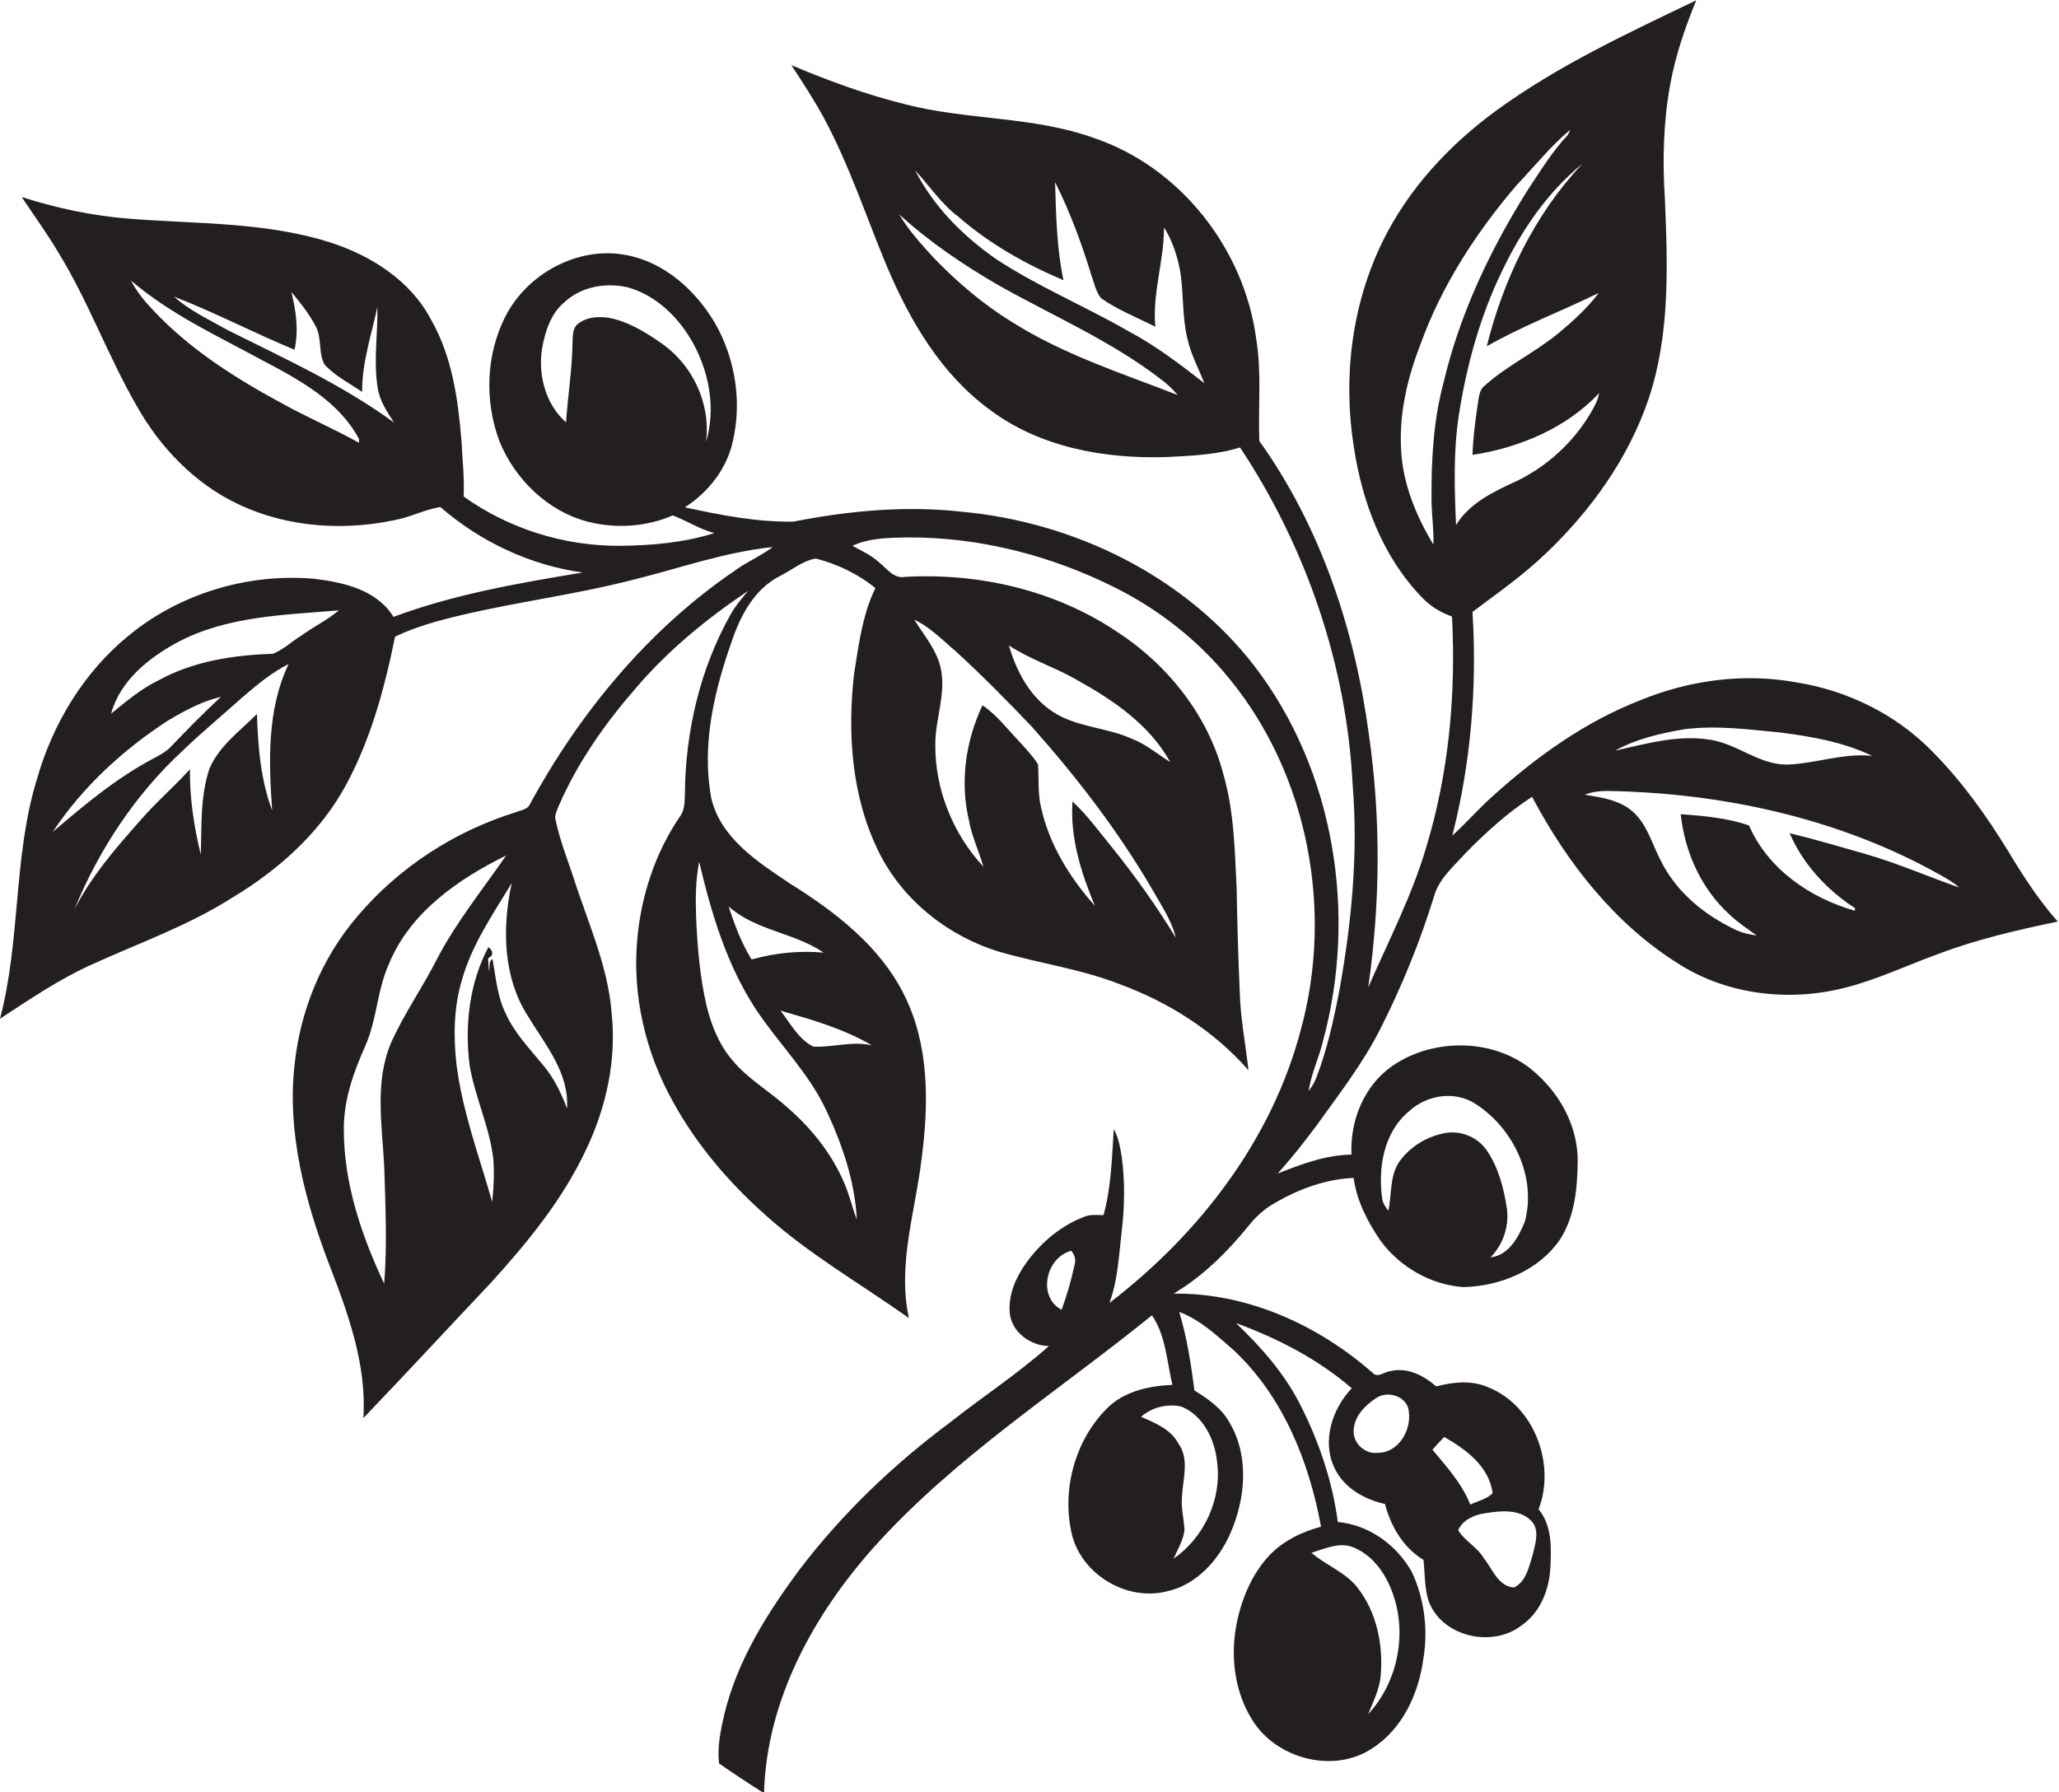
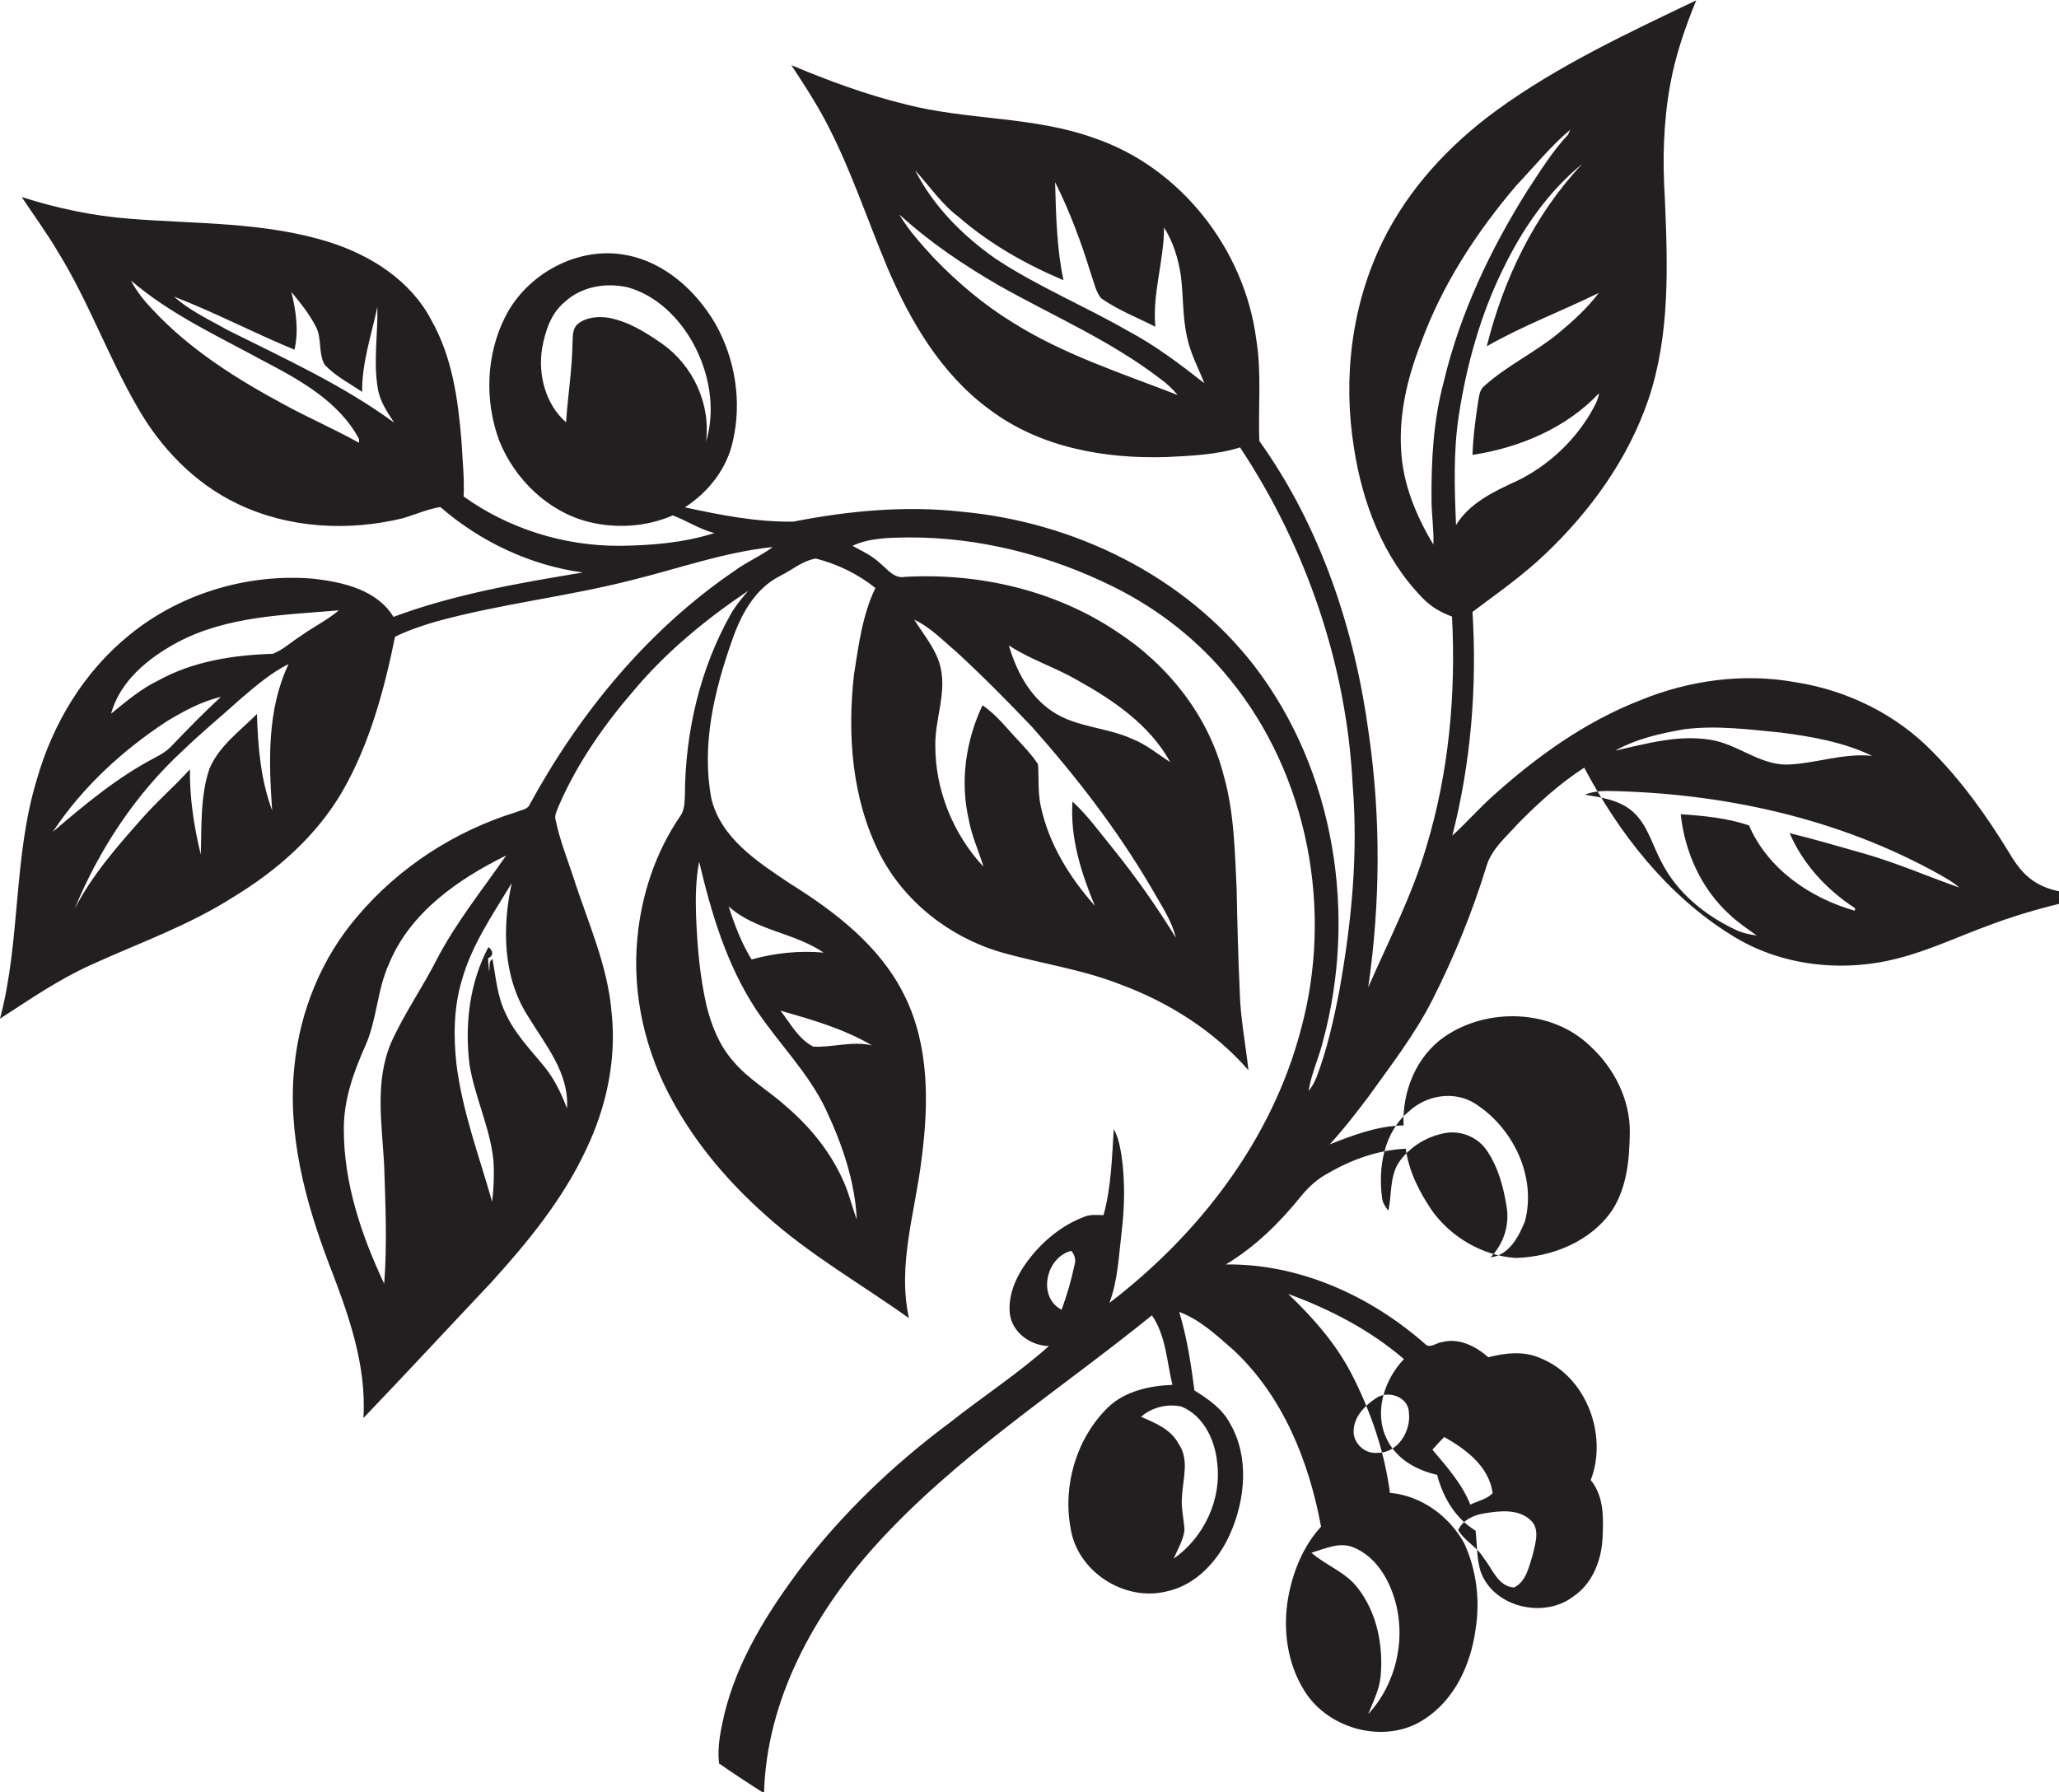
<svg xmlns="http://www.w3.org/2000/svg" version="1.1" id="Layer_1" x="0px" y="0px" viewBox="0 0 663.5 577.6" enable-background="new 0 0 663.5 577.6" xml:space="preserve">
-   <path fill="#231F20" d="M647,274.1c-7-11.4-14.8-22.3-24.3-31.9c-11.7-12-27.4-19.7-43.9-22.3c-16.9-3.1-34.5-0.7-50.3,5.8  c-17.7,6.9-33.3,18.1-47.3,30.7c-4.6,4.1-8.6,8.7-13.2,12.9c6-23.5,8-47.9,6.5-72.1c8-6,16.3-11.8,23.6-18.8  c14.5-13.8,26.6-30.6,33.1-49.7c7-20.8,6.2-43,5.3-64.6c-0.8-12.3-0.5-24.7,1.7-36.8c1.7-9.4,4.8-18.4,8.4-27.2  c-22.1,10.6-44.5,21-64.4,35.5c-15.2,11.1-28.4,25.3-36.7,42.3c-10,20.5-12.8,44-9.2,66.4c2.7,17.7,9.4,35.4,22,48.3  c2.6,2.8,6,4.8,9.6,6.1c1.3,25-1,50.3-8.3,74.3c-4.6,15.7-12.2,30.3-18.7,45.2c3.9-27,4.1-54.6,0.2-81.6  c-4.5-33.6-15.5-66.8-35.3-94.5c-0.4-11,0.8-22-1-32.9c-3.8-28.9-24.4-55.3-52.2-64.7c-19.6-7.1-40.9-5.7-60.9-10.9  c-12.6-3.1-24.8-7.6-36.7-12.6c3.7,5.6,7.4,11.3,10.6,17.2c8.2,15.3,13.6,31.9,20.3,47.9c7.4,17.4,17.4,34.5,33,45.9  c16.2,12.2,37,15.9,56.8,15.3c8-0.4,16.2-0.7,23.9-3.1c21.4,32.3,34.4,70.3,36.3,109c1.8,22.1-0.4,44.3-4.3,66  c-1.8,9.4-3.9,18.8-7.3,27.8c-0.6,1.6-1.5,3.2-2.6,4.6c0.8-5.5,3.3-10.6,4.6-16c11.1-40.8,3.9-87.1-22.1-121  c-22.5-29.1-58.2-46.4-94.4-49.7c-18-2-36.3-0.3-54.1,3.2c-11.8,0.2-23.5-2.1-35-4.6c7.6-4.9,13.6-12.5,15.5-21.5  c2.9-12.7,0.7-26.4-5.7-37.7c-6.2-10.6-16.3-19.8-28.7-22.1c-15.5-3-32,6-39,19.9c-6.2,12.3-6.7,27.1-1.9,40  c5,12.4,15.7,22.8,28.8,26.1c8.9,2.2,18.6,1.6,27.1-2.1c4.5,1.7,8.7,4.5,13.4,5.7c-9.8,3.1-20.2,4-30.5,4.1  c-17.9,0.1-35.8-5.5-50.3-15.9c0.3-6-0.4-12-0.7-18c-1.1-13.4-3-27.1-9.8-39C132.3,90.4,119.4,82.2,106,78  c-20.7-6.5-42.7-5.8-64.1-7.5c-11.9-0.9-23.6-3.4-34.9-7c3.9,5.9,8.1,11.6,11.7,17.7c9.8,15.9,16.1,33.6,25.4,49.7  c7.5,13.3,18.6,24.9,32.5,31.5c16.5,7.9,35.7,8.9,53.3,4.6c4-1.2,7.8-2.9,12-3.6c12.9,11.2,29,18.8,45.9,21.1  c-20.6,3.4-41.4,7-61,14.3c-5.4-8.8-16.3-11.2-25.8-12.3c-21.2-1.8-43.1,4.8-59.5,18.3C27,216.6,17,233.2,11.9,251.1  C4.2,276.2,6.7,303,0,328.3c9.4-6.1,18.7-12.5,29-17.2c15.5-7.1,31.6-12.7,46-21.9c14.1-8.5,26.9-19.7,35.3-34.1  c8.8-15.3,13.5-32.7,17-49.9c4.1-2,8.5-3.5,12.9-4.8c20.9-5.8,42.6-8.1,63.6-13.5c15-3.7,29.7-9,45.2-10.6  c-3.8,2.9-8.3,4.7-12.2,7.6c-28.1,19.1-50.3,46.2-66.4,75.9c-1,1.2-2.7,1.3-4,1.9c-19.8,6.1-37.9,17.8-51.3,33.7  c-11.5,13.4-18.4,30.4-20.2,47.9c-2.4,21.9,3.4,43.7,11.1,64c6.1,15.8,12.2,32.4,11.1,49.7c13.8-14.4,27.3-29,41-43.5  c11.9-13.1,23.3-27,30.8-43.1c6.5-13.6,9.8-28.9,8.2-43.9c-1.2-15.4-7.8-29.5-12.4-44c-2-6-4.3-11.8-5.6-18c-0.6-1.7,0.4-3.3,1-4.9  c6-13.8,14.7-26.2,24.5-37.5c10.4-12.3,23.1-22.7,36.5-31.7c-2,2.4-4.1,4.8-5.6,7.5c-10,17.7-14.7,38.2-14.8,58.4  c-0.1,2.4-0.1,5-1.7,7c-7.8,11.5-12.3,25.1-13.6,38.9c-1.8,18.4,2.6,37.1,11.6,53.1c7.6,13.8,18,25.9,29.7,36.3  c14.2,12.8,30.8,22.2,46.2,33.2c-3.8-17.3,2.1-34.4,4.1-51.5c2.3-17.6,2.5-36.4-5.6-52.6c-7.8-15.8-22.3-26.9-36.9-36  c-10.3-6.9-22.3-14.6-25.3-27.5c-3.2-17.2,1-34.7,6.7-50.8c2.8-8.2,7.3-16.6,15.3-20.7c3.9-1.9,7.4-5,11.7-5.7  c7,1.8,13.6,5,19.2,9.5c-4.2,8.6-5.4,18.4-6.9,27.8c-2.2,19.5-0.7,40,8.2,57.7c7.8,15.4,22.4,26.9,38.9,31.8  c12.8,3.7,26.1,5.5,38.6,10.4c15.7,5.8,30.3,15,41.4,27.7c-0.9-8.4-2.6-16.8-2.8-25.3c-0.5-11.1-0.8-22.1-1-33.2  c-0.6-12.3-0.8-24.7-4.2-36.6c-4.9-19.2-18-35.6-34.5-46.3c-19.9-13.3-44.3-18.9-68.1-17.6c-3.5,0.7-5.7-2.4-8-4.3  c-2.6-2.5-5.9-4-9-5.7c5.6-2.6,11.9-2.6,18-2.7c23-0.1,45.8,5.8,66.3,16c14.3,7.1,27.2,17.2,37.3,29.7c25.3,31,33.4,74.5,22.9,112.9  c-9.3,35.5-32.8,66-61.7,88.1c2.7-7.2,3-14.9,3.9-22.5c1-8.3,1.2-16.7,0-25c-0.5-2.9-1-5.9-2.5-8.5c-0.6,9.3-0.8,18.7-3.3,27.7  c-2.1,0-4.2-0.3-6.1,0.5c-7.5,2.8-13.9,8.2-18.6,14.6c-3.5,4.8-6.1,10.6-5.5,16.6c0.7,6.1,6.7,10.4,12.6,10.5  c-10.1,9-21.5,16.4-32.1,24.8c-18,13.4-34.4,29.1-48,46.9c-10.6,14.2-20.3,29.6-24.5,47c-1.2,5.2-2.3,10.5-1.7,15.8  c4.7,3.3,9.6,6.5,14.5,9.6c0.8-30,16-57.6,35.6-79.5c26.1-29,59.3-50.1,89.4-74.5c4.5,6.5,4.8,14.9,6.6,22.4  c-7.4,0.3-15.3,2-20.8,7.3c-10.1,9.9-14.6,25.1-12,38.9c2.1,13.9,17.2,23.7,30.8,20.4c9.7-2,16.9-10.1,20.7-18.8  c4.8-11,6.1-24.6-0.1-35.3c-2.5-4.8-7-7.9-11.5-10.7c-1.1-8.5-2.4-17-4.9-25.3c6.7,2.5,12,7.5,17.4,12.2c16,14.9,24.4,35.9,28.3,57  c-6.3,1.7-12.3,4.6-16.8,9.4c-5.8,6.3-9.1,14.6-10.6,22.9c-1.8,10.2-0.3,21.3,5.3,30.1c7.7,12.4,26.1,17.3,38.5,9.1  c9.9-6.3,15.1-17.8,16.6-29.1c1.5-9.3,0.3-19.1-3.7-27.7c-4.8-8.7-13.8-15.3-23.9-16.2c-1.7-12.9-5.9-25.4-11.7-37  c-5.1-10.4-12.8-19.2-21.1-27.1c13.4,4.9,26.4,11.6,37.3,21c-6.3,6.6-9.7,17-5.6,25.6c3,6.5,9.6,10.2,16.3,11.7  c1.9,7.2,5.8,14,12.4,18c0.5,4.4,0.3,8.9,1.6,13.1c4.1,11.6,20.4,15.4,29.9,8.1c6.1-4.1,9-11.5,9.4-18.6c0.3-6.4,0.6-13.6-3.8-18.9  c5.6-14.5-1.4-33.4-16.2-39.3c-5.4-2.4-11.3-1.7-16.8-0.3c-4-3.5-9.4-6.3-14.8-4.9c-1.8,0.1-4,2.3-5.6,0.6  c-17.6-15.5-40.5-25.9-64.2-25.6c9.4-5.6,17.3-13.4,24.1-21.8c2.4-3,5.3-5.7,8.7-7.5c7.7-4.5,16.3-7.6,25.2-8  c1,7.4,4.5,14.2,8.7,20.3c6.2,8.4,16.2,14.2,26.7,14.9c11.9-0.3,24.4-5.4,31.2-15.5c4.7-7.4,5.5-16.4,5.6-25  c0.1-10.6-5.1-20.8-12.9-27.9c-12.3-11.8-33-12.4-46.8-2.9c-9.1,6.3-13.7,17.6-13.2,28.6c-8.3,0.1-16.2,3.1-23.8,6.1  c4.5-4.9,8.5-10.1,12.5-15.4c7.3-10.2,15-20.1,20.7-31.4c6.9-13.7,12.7-27.9,17.2-42.5c1.6-5.8,6.4-9.7,10.2-14  c6.6-6.7,13.5-13,21.4-18.1c11.3,21.3,26.8,41.2,47.5,54c15.7,9.9,35.6,12.1,53.4,7.5c10.4-2.6,20.1-7.3,30.1-10.9  c12.4-4.7,25.4-7.7,38.4-10.4C656.9,290,651.8,282.1,647,274.1z M515.2,94.4c-3.7,4.9-8.2,9-12.9,12.9c-7.6,6.3-16.7,10.5-24,17.1  c-1.4,1.1-1.6,2.9-1.9,4.5c-0.9,5.9-1.7,11.8-1.9,17.7c15.1-2.3,30.2-8.6,40.8-19.9c-0.4,2.5-1.7,4.6-2.9,6.7  c-5.5,9.2-13.8,16.8-23.4,21.5c-7.4,3.4-15.4,7.1-19.8,14.3c-0.5-11.8-0.9-23.7,0.9-35.4c2.5-16.1,6.9-32.1,14.1-46.8  c6.2-12.9,14.5-25.1,25.7-34.2c-15.4,16.3-25.4,37.1-30.8,58.8C490.6,105,503.2,100.3,515.2,94.4z M465.2,123.2  c-3.3,12.3-4,25.1-3.9,37.8c0,4.8,0.8,9.7,0.6,14.5c-5.6-9.3-9.9-19.7-10.4-30.6c-0.7-11.7,2.1-23.3,6.3-34.1  c6.8-18.8,17.9-35.9,30.9-51.1c5.7-6,11-12.6,17.3-17.9c-0.2,0.4-0.5,1.2-0.7,1.6c-5.1,5.4-9,11.8-13.1,18  C480.2,80.5,470.4,101.2,465.2,123.2z M326.3,103.9c-9.3-5.7-17.8-12.9-25.4-20.8c-4-4.4-8.1-8.8-11.1-14  c9.7,8.9,20.7,16.3,32.1,22.9c17.4,9.8,36,17.8,51.9,30c2.1,1.5,4,3.3,5.7,5.3C361.5,120.3,342.8,114.3,326.3,103.9z M363.4,106.6  c-14.1-8.1-29.1-14.3-42.7-23.3c-10.5-7.4-19.9-16.8-25.8-28.4c4.6,5,8.5,10.9,14,15c10,8.7,21.7,15.3,33.8,20.4  c-2.2-10.4-2.4-21-2.7-31.6c4.7,9.4,8.4,19.3,11.5,29.4c1,2.7,1.5,5.7,3.3,8c5.4,3.8,11.6,6.2,17.5,9.2c-1-10.8,2.8-21.2,2.8-32  c2.9,4.6,4.6,10,5.4,15.4c0.9,6.7,0.5,13.6,2.1,20.3c1.1,5.1,3.6,9.7,5.5,14.5C380.3,117.4,372.3,111.3,363.4,106.6z M213.4,110.8  c-5.3-3.7-10.9-7.2-17.3-8.4c-3.4-0.5-7.2-0.2-9.9,2c-1.7,1.4-1.6,3.7-1.7,5.7c-0.1,8.7-1.5,17.3-2.1,26c-6.6-5.8-9.1-15.3-7.7-23.9  c1-5.5,2.8-11.2,7.3-14.9c5.4-5,13.3-6.3,20.3-4.7c9.3,2.6,16.6,9.9,21.1,18.1c5.2,9.5,7.3,21.2,4.1,31.7  C229.1,130.2,223.3,117.8,213.4,110.8z M91.6,130.4c-15.4-8.3-30.4-17.7-42.4-30.6c-2.7-2.8-5.2-5.9-7-9.4  c12.7,10.9,28,17.9,42.5,25.8c11.8,6.2,24.5,13.1,31,25.3c0,0.3,0,0.9,0,1.2C107.8,138.3,99.5,134.7,91.6,130.4z M73.6,106.5  c-6-3.4-12.4-6.3-17.5-10.9c13.2,5.1,25.7,11.7,38.8,17.1c1.4-6.2,0.5-12.5-1-18.6c2.9,3.5,5.8,7.1,7.9,11.2c2,3.8,0.7,8.5,2.8,12.2  c3.4,3.7,8,6,12.1,8.8c-0.1-9.4,3-18.3,4.9-27.4c0.2,8.7-1.3,17.4,0.1,26c0.6,4.2,3,7.8,5.3,11.3C110.5,124.1,91.8,115.6,73.6,106.5  z M54,232.3c5.4-3.2,11-6.3,17.2-7.7c-5.6,5.1-10.8,10.5-16,15.9c-1.5,1.6-3.4,2.7-5.3,3.7c-12.1,6.3-22.6,15.1-32.9,23.9  C26.6,253.6,39.6,241.7,54,232.3z M87.7,261.2c-3.7-9.9-4.6-20.6-4.9-31.1c-5.5,5.5-12.2,10.3-15.3,17.6c-3,8.9-2.5,18.5-2.8,27.7  c-2.2-9-3.6-18.2-3.5-27.5c-5.1,5.7-10.9,10.6-15.9,16.4c-7.9,8.9-15.8,18-21.3,28.7c7.9-19.2,19.6-37,34.9-51.1  c6.1-5.9,12.7-11.3,19-17c4.7-4,9.5-8.1,15.1-10.9C86,228.7,86.6,245.4,87.7,261.2z M97,204.9c-3.1,1.9-5.7,4.5-9.1,5.8  c-12.7,0.4-25.7,2.4-36.9,8.6c-5.6,2.7-10.4,6.8-15.2,10.7c2.9-10.6,12.1-18,21.4-23c16-8.5,34.4-8.8,52-10.3  C105.4,199.9,101,202,97,204.9z M126,336.1c-5.3,12.5-2.9,26.3-2.2,39.5c0.4,12.7,1,25.4,0,38.1c-7.3-15.5-13-32.3-13-49.6  c-0.1-9.5,3.1-18.5,6.9-27c3.8-8.5,3.8-18.1,7.7-26.6c6.8-16.5,22.3-27.2,37.7-34.8c-7.6,11-16.1,21.5-22.3,33.4  C136.2,318.2,130.2,326.7,126,336.1z M182.7,357.2c-1.8-4.8-4.1-9.6-7.4-13.6c-4.5-5.5-9.6-10.7-12.5-17.3c-2.6-5.4-3-11.4-4.1-17.2  c-1.4,0.6-0.7,2.7-1.1,3.9c-0.1-1.4-0.3-2.8-0.3-4.2c1.9-0.9,1.6-2.4,0.1-3.6c-6.1,11.5-7.7,25-6.1,37.9c1.7,10.5,6.6,20.2,7.7,30.8  c0.3,4.5,0.1,9-0.4,13.4c-4.2-14.7-9.6-29.1-11.5-44.3c-1-9-0.9-18.3,1.7-27c3.2-11.5,10-21.3,16.1-31.4c-3.1,14.3-2.9,30.3,5.3,43  C175.8,336.8,183.5,345.9,182.7,357.2z M281,336.9c-6.3-1.5-12.6,0.7-18.9,0.4c-4.8-2.4-7.4-7.5-10.6-11.6  C261.6,328.6,271.8,331.5,281,336.9z M265.4,307c-7.8-0.7-15.6,0.1-23.2,2.2c-3.3-5.3-5.5-11.2-7.4-17.1  C243.4,299.9,255.9,300.5,265.4,307z M243.6,325.3c7.3,11,16.9,20.3,22.6,32.4c5.2,11.1,9.3,23,9.9,35.3c-1.5-3.9-2.4-8-4.1-11.9  c-4.1-9.5-10.7-17.7-18.5-24.4c-5.6-5.1-12.4-8.9-17.3-14.8c-4.4-5-6.9-11.3-8.5-17.7c-2.2-9.5-3-19.3-3.4-29.1  c-0.2-5.8-0.1-11.7,1-17.4C229.2,294.3,234.2,311,243.6,325.3z M347,219.1c11.7,6.5,23.5,14.5,30.1,26.5c-4-2.5-7.7-5.7-12.1-7.4  c-8.4-3.9-18.2-3.7-26-9c-7.3-4.9-11.5-13-13.9-21.2C331.9,212.5,339.9,215,347,219.1z M308,209.9c8.5,7.8,16.7,16.1,24.6,24.4  c14.3,16.1,27.5,33.2,38.4,51.8c2.9,5.2,6.5,10.3,7.9,16.1c-6.1-10-12.9-19.6-20.3-28.8c-4.2-5.1-8.1-10.6-13-15.1  c-0.8,11.7,2.8,23,7.2,33.6c-8.1-9.1-14.8-19.9-17.4-32c-1-4.5-0.6-9.1-0.9-13.6c-1.8-2.8-4.1-5.2-6.3-7.6c-3.7-3.9-7-8.3-11.6-11.4  c-5.4,11.4-7.3,24.6-4.4,36.9c0.9,5.2,3.2,10,4.7,15.1c-9.8-10.5-15.6-24.9-15.5-39.2c-0.1-8.2,3.5-16.3,1.8-24.5  c-1.2-6-5.4-10.8-8.6-15.9C299.9,202.2,303.8,206.4,308,209.9z M346.2,407.9c-1,4.8-2.4,9.5-4.1,14.2c-7.9-4.1-5.1-16.9,3.1-19  C346.4,404.5,346.8,406.2,346.2,407.9z M436.2,498.7c6.8,2.8,11,9.5,13.1,16.3c4,12.8,0.7,27.6-8.4,37.4c1.6-4,3.6-7.9,4-12.2  c0.9-10-1.2-20.6-7.5-28.6c-3.9-5-10.1-7.1-14.8-11.2C427,499.1,431.7,496.8,436.2,498.7z M493.2,489.9c3.2,2.9,1.5,7.6,0.7,11.2  c-1.2,3.8-2.1,8.6-6,10.5c-5.2-0.3-7-6.1-9.8-9.5c-2.1-3.6-6.2-5.5-8.2-9c1.5-3.3,5.1-4.9,8.5-5.4  C483.3,486.9,489.3,486.2,493.2,489.9z M465.4,463.1c7,4,14.4,9.4,15.6,18.1c-1.9,2-4.8,2.5-7.2,3.7c-2.7-6.8-7.6-12.2-12.2-17.7  C462.8,465.8,464.1,464.4,465.4,463.1z M443.4,450.6c3.8-2.7,10.4-0.5,10.6,4.5c0.8,6-3.5,13.2-10.1,13.1c-4,0.5-7.9-3.1-7.7-7.1  C436.3,456.5,439.9,452.9,443.4,450.6z M380.7,453.3c7.1,2.9,10.8,10.7,11.5,17.9c1.6,11.9-4.2,24.3-14,31.1c1.3-3,3.1-5.9,3.5-9.2  c-0.2-3.7-1.2-7.3-0.8-11c0.3-5.6,2.4-11.8-1.1-16.8c-2.5-4.7-7.5-6.7-12.1-8.7C371.2,453.5,376.2,452.3,380.7,453.3z M454.1,358.1  c5.6-5.2,14.6-6.7,21.3-2.4c12.2,7.8,19.8,23.5,16,37.9c-2,5-5.2,11-11.1,11.6c4.2-4.2,6.2-10.4,5.2-16.3c-1-6.3-2.7-12.7-6.3-18  c-2.8-4.3-8.2-6.6-13.2-5.8c-6.1,1-11.8,4.5-15.3,9.6c-2.9,4.6-2.2,10.3-3.3,15.5c-0.9-1.2-1.8-2.4-2-3.9  C444,376.4,445.9,364.8,454.1,358.1z M542.9,235c10.4-1.3,20.8,0.1,31.1,1.1c10,1.3,20.2,3.1,29.3,7.5c-9.3-1-18.2,2.5-27.4,2.8  c-9,0.1-16.1-6.7-24.8-8c-10.4-1.7-20.6,1.3-30.6,3.5C527.3,238.1,535.2,236.3,542.9,235z M601.1,275.2c-8.1-2.3-16.2-4.7-24.4-6.7  c4.3,10,12,18.3,21.1,24.2c0,0.2-0.1,0.6-0.1,0.8c-14.4-4.1-28-13.4-34.1-27.5c-7.1-2.4-14.6-3.1-22-3.6c1.3,12.2,6.6,24,15.7,32.3  c2.7,2.6,5.8,4.6,8.8,6.8c-2.4-0.4-4.7-0.8-6.9-1.9c-9.9-4.7-18.9-12-23.9-22c-2.9-5.4-4.4-11.8-9.1-16c-4.3-3.8-10.1-4.6-15.5-5.5  c2.3-0.9,4.7-1.2,7.1-1.2c37.3,0.6,75,8.8,107.7,27.2c2,1.2,4.1,2.3,5.8,3.9C621.3,282.5,611.5,278.2,601.1,275.2z" />
+   <path fill="#231F20" d="M647,274.1c-7-11.4-14.8-22.3-24.3-31.9c-11.7-12-27.4-19.7-43.9-22.3c-16.9-3.1-34.5-0.7-50.3,5.8  c-17.7,6.9-33.3,18.1-47.3,30.7c-4.6,4.1-8.6,8.7-13.2,12.9c6-23.5,8-47.9,6.5-72.1c8-6,16.3-11.8,23.6-18.8  c14.5-13.8,26.6-30.6,33.1-49.7c7-20.8,6.2-43,5.3-64.6c-0.8-12.3-0.5-24.7,1.7-36.8c1.7-9.4,4.8-18.4,8.4-27.2  c-22.1,10.6-44.5,21-64.4,35.5c-15.2,11.1-28.4,25.3-36.7,42.3c-10,20.5-12.8,44-9.2,66.4c2.7,17.7,9.4,35.4,22,48.3  c2.6,2.8,6,4.8,9.6,6.1c1.3,25-1,50.3-8.3,74.3c-4.6,15.7-12.2,30.3-18.7,45.2c3.9-27,4.1-54.6,0.2-81.6  c-4.5-33.6-15.5-66.8-35.3-94.5c-0.4-11,0.8-22-1-32.9c-3.8-28.9-24.4-55.3-52.2-64.7c-19.6-7.1-40.9-5.7-60.9-10.9  c-12.6-3.1-24.8-7.6-36.7-12.6c3.7,5.6,7.4,11.3,10.6,17.2c8.2,15.3,13.6,31.9,20.3,47.9c7.4,17.4,17.4,34.5,33,45.9  c16.2,12.2,37,15.9,56.8,15.3c8-0.4,16.2-0.7,23.9-3.1c21.4,32.3,34.4,70.3,36.3,109c1.8,22.1-0.4,44.3-4.3,66  c-1.8,9.4-3.9,18.8-7.3,27.8c-0.6,1.6-1.5,3.2-2.6,4.6c0.8-5.5,3.3-10.6,4.6-16c11.1-40.8,3.9-87.1-22.1-121  c-22.5-29.1-58.2-46.4-94.4-49.7c-18-2-36.3-0.3-54.1,3.2c-11.8,0.2-23.5-2.1-35-4.6c7.6-4.9,13.6-12.5,15.5-21.5  c2.9-12.7,0.7-26.4-5.7-37.7c-6.2-10.6-16.3-19.8-28.7-22.1c-15.5-3-32,6-39,19.9c-6.2,12.3-6.7,27.1-1.9,40  c5,12.4,15.7,22.8,28.8,26.1c8.9,2.2,18.6,1.6,27.1-2.1c4.5,1.7,8.7,4.5,13.4,5.7c-9.8,3.1-20.2,4-30.5,4.1  c-17.9,0.1-35.8-5.5-50.3-15.9c0.3-6-0.4-12-0.7-18c-1.1-13.4-3-27.1-9.8-39C132.3,90.4,119.4,82.2,106,78  c-20.7-6.5-42.7-5.8-64.1-7.5c-11.9-0.9-23.6-3.4-34.9-7c3.9,5.9,8.1,11.6,11.7,17.7c9.8,15.9,16.1,33.6,25.4,49.7  c7.5,13.3,18.6,24.9,32.5,31.5c16.5,7.9,35.7,8.9,53.3,4.6c4-1.2,7.8-2.9,12-3.6c12.9,11.2,29,18.8,45.9,21.1  c-20.6,3.4-41.4,7-61,14.3c-5.4-8.8-16.3-11.2-25.8-12.3c-21.2-1.8-43.1,4.8-59.5,18.3C27,216.6,17,233.2,11.9,251.1  C4.2,276.2,6.7,303,0,328.3c9.4-6.1,18.7-12.5,29-17.2c15.5-7.1,31.6-12.7,46-21.9c14.1-8.5,26.9-19.7,35.3-34.1  c8.8-15.3,13.5-32.7,17-49.9c4.1-2,8.5-3.5,12.9-4.8c20.9-5.8,42.6-8.1,63.6-13.5c15-3.7,29.7-9,45.2-10.6  c-3.8,2.9-8.3,4.7-12.2,7.6c-28.1,19.1-50.3,46.2-66.4,75.9c-1,1.2-2.7,1.3-4,1.9c-19.8,6.1-37.9,17.8-51.3,33.7  c-11.5,13.4-18.4,30.4-20.2,47.9c-2.4,21.9,3.4,43.7,11.1,64c6.1,15.8,12.2,32.4,11.1,49.7c13.8-14.4,27.3-29,41-43.5  c11.9-13.1,23.3-27,30.8-43.1c6.5-13.6,9.8-28.9,8.2-43.9c-1.2-15.4-7.8-29.5-12.4-44c-2-6-4.3-11.8-5.6-18c-0.6-1.7,0.4-3.3,1-4.9  c6-13.8,14.7-26.2,24.5-37.5c10.4-12.3,23.1-22.7,36.5-31.7c-2,2.4-4.1,4.8-5.6,7.5c-10,17.7-14.7,38.2-14.8,58.4  c-0.1,2.4-0.1,5-1.7,7c-7.8,11.5-12.3,25.1-13.6,38.9c-1.8,18.4,2.6,37.1,11.6,53.1c7.6,13.8,18,25.9,29.7,36.3  c14.2,12.8,30.8,22.2,46.2,33.2c-3.8-17.3,2.1-34.4,4.1-51.5c2.3-17.6,2.5-36.4-5.6-52.6c-7.8-15.8-22.3-26.9-36.9-36  c-10.3-6.9-22.3-14.6-25.3-27.5c-3.2-17.2,1-34.7,6.7-50.8c2.8-8.2,7.3-16.6,15.3-20.7c3.9-1.9,7.4-5,11.7-5.7  c7,1.8,13.6,5,19.2,9.5c-4.2,8.6-5.4,18.4-6.9,27.8c-2.2,19.5-0.7,40,8.2,57.7c7.8,15.4,22.4,26.9,38.9,31.8  c12.8,3.7,26.1,5.5,38.6,10.4c15.7,5.8,30.3,15,41.4,27.7c-0.9-8.4-2.6-16.8-2.8-25.3c-0.5-11.1-0.8-22.1-1-33.2  c-0.6-12.3-0.8-24.7-4.2-36.6c-4.9-19.2-18-35.6-34.5-46.3c-19.9-13.3-44.3-18.9-68.1-17.6c-3.5,0.7-5.7-2.4-8-4.3  c-2.6-2.5-5.9-4-9-5.7c5.6-2.6,11.9-2.6,18-2.7c23-0.1,45.8,5.8,66.3,16c14.3,7.1,27.2,17.2,37.3,29.7c25.3,31,33.4,74.5,22.9,112.9  c-9.3,35.5-32.8,66-61.7,88.1c2.7-7.2,3-14.9,3.9-22.5c1-8.3,1.2-16.7,0-25c-0.5-2.9-1-5.9-2.5-8.5c-0.6,9.3-0.8,18.7-3.3,27.7  c-2.1,0-4.2-0.3-6.1,0.5c-7.5,2.8-13.9,8.2-18.6,14.6c-3.5,4.8-6.1,10.6-5.5,16.6c0.7,6.1,6.7,10.4,12.6,10.5  c-10.1,9-21.5,16.4-32.1,24.8c-18,13.4-34.4,29.1-48,46.9c-10.6,14.2-20.3,29.6-24.5,47c-1.2,5.2-2.3,10.5-1.7,15.8  c4.7,3.3,9.6,6.5,14.5,9.6c0.8-30,16-57.6,35.6-79.5c26.1-29,59.3-50.1,89.4-74.5c4.5,6.5,4.8,14.9,6.6,22.4  c-7.4,0.3-15.3,2-20.8,7.3c-10.1,9.9-14.6,25.1-12,38.9c2.1,13.9,17.2,23.7,30.8,20.4c9.7-2,16.9-10.1,20.7-18.8  c4.8-11,6.1-24.6-0.1-35.3c-2.5-4.8-7-7.9-11.5-10.7c-1.1-8.5-2.4-17-4.9-25.3c6.7,2.5,12,7.5,17.4,12.2c16,14.9,24.4,35.9,28.3,57  c-5.8,6.3-9.1,14.6-10.6,22.9c-1.8,10.2-0.3,21.3,5.3,30.1c7.7,12.4,26.1,17.3,38.5,9.1  c9.9-6.3,15.1-17.8,16.6-29.1c1.5-9.3,0.3-19.1-3.7-27.7c-4.8-8.7-13.8-15.3-23.9-16.2c-1.7-12.9-5.9-25.4-11.7-37  c-5.1-10.4-12.8-19.2-21.1-27.1c13.4,4.9,26.4,11.6,37.3,21c-6.3,6.6-9.7,17-5.6,25.6c3,6.5,9.6,10.2,16.3,11.7  c1.9,7.2,5.8,14,12.4,18c0.5,4.4,0.3,8.9,1.6,13.1c4.1,11.6,20.4,15.4,29.9,8.1c6.1-4.1,9-11.5,9.4-18.6c0.3-6.4,0.6-13.6-3.8-18.9  c5.6-14.5-1.4-33.4-16.2-39.3c-5.4-2.4-11.3-1.7-16.8-0.3c-4-3.5-9.4-6.3-14.8-4.9c-1.8,0.1-4,2.3-5.6,0.6  c-17.6-15.5-40.5-25.9-64.2-25.6c9.4-5.6,17.3-13.4,24.1-21.8c2.4-3,5.3-5.7,8.7-7.5c7.7-4.5,16.3-7.6,25.2-8  c1,7.4,4.5,14.2,8.7,20.3c6.2,8.4,16.2,14.2,26.7,14.9c11.9-0.3,24.4-5.4,31.2-15.5c4.7-7.4,5.5-16.4,5.6-25  c0.1-10.6-5.1-20.8-12.9-27.9c-12.3-11.8-33-12.4-46.8-2.9c-9.1,6.3-13.7,17.6-13.2,28.6c-8.3,0.1-16.2,3.1-23.8,6.1  c4.5-4.9,8.5-10.1,12.5-15.4c7.3-10.2,15-20.1,20.7-31.4c6.9-13.7,12.7-27.9,17.2-42.5c1.6-5.8,6.4-9.7,10.2-14  c6.6-6.7,13.5-13,21.4-18.1c11.3,21.3,26.8,41.2,47.5,54c15.7,9.9,35.6,12.1,53.4,7.5c10.4-2.6,20.1-7.3,30.1-10.9  c12.4-4.7,25.4-7.7,38.4-10.4C656.9,290,651.8,282.1,647,274.1z M515.2,94.4c-3.7,4.9-8.2,9-12.9,12.9c-7.6,6.3-16.7,10.5-24,17.1  c-1.4,1.1-1.6,2.9-1.9,4.5c-0.9,5.9-1.7,11.8-1.9,17.7c15.1-2.3,30.2-8.6,40.8-19.9c-0.4,2.5-1.7,4.6-2.9,6.7  c-5.5,9.2-13.8,16.8-23.4,21.5c-7.4,3.4-15.4,7.1-19.8,14.3c-0.5-11.8-0.9-23.7,0.9-35.4c2.5-16.1,6.9-32.1,14.1-46.8  c6.2-12.9,14.5-25.1,25.7-34.2c-15.4,16.3-25.4,37.1-30.8,58.8C490.6,105,503.2,100.3,515.2,94.4z M465.2,123.2  c-3.3,12.3-4,25.1-3.9,37.8c0,4.8,0.8,9.7,0.6,14.5c-5.6-9.3-9.9-19.7-10.4-30.6c-0.7-11.7,2.1-23.3,6.3-34.1  c6.8-18.8,17.9-35.9,30.9-51.1c5.7-6,11-12.6,17.3-17.9c-0.2,0.4-0.5,1.2-0.7,1.6c-5.1,5.4-9,11.8-13.1,18  C480.2,80.5,470.4,101.2,465.2,123.2z M326.3,103.9c-9.3-5.7-17.8-12.9-25.4-20.8c-4-4.4-8.1-8.8-11.1-14  c9.7,8.9,20.7,16.3,32.1,22.9c17.4,9.8,36,17.8,51.9,30c2.1,1.5,4,3.3,5.7,5.3C361.5,120.3,342.8,114.3,326.3,103.9z M363.4,106.6  c-14.1-8.1-29.1-14.3-42.7-23.3c-10.5-7.4-19.9-16.8-25.8-28.4c4.6,5,8.5,10.9,14,15c10,8.7,21.7,15.3,33.8,20.4  c-2.2-10.4-2.4-21-2.7-31.6c4.7,9.4,8.4,19.3,11.5,29.4c1,2.7,1.5,5.7,3.3,8c5.4,3.8,11.6,6.2,17.5,9.2c-1-10.8,2.8-21.2,2.8-32  c2.9,4.6,4.6,10,5.4,15.4c0.9,6.7,0.5,13.6,2.1,20.3c1.1,5.1,3.6,9.7,5.5,14.5C380.3,117.4,372.3,111.3,363.4,106.6z M213.4,110.8  c-5.3-3.7-10.9-7.2-17.3-8.4c-3.4-0.5-7.2-0.2-9.9,2c-1.7,1.4-1.6,3.7-1.7,5.7c-0.1,8.7-1.5,17.3-2.1,26c-6.6-5.8-9.1-15.3-7.7-23.9  c1-5.5,2.8-11.2,7.3-14.9c5.4-5,13.3-6.3,20.3-4.7c9.3,2.6,16.6,9.9,21.1,18.1c5.2,9.5,7.3,21.2,4.1,31.7  C229.1,130.2,223.3,117.8,213.4,110.8z M91.6,130.4c-15.4-8.3-30.4-17.7-42.4-30.6c-2.7-2.8-5.2-5.9-7-9.4  c12.7,10.9,28,17.9,42.5,25.8c11.8,6.2,24.5,13.1,31,25.3c0,0.3,0,0.9,0,1.2C107.8,138.3,99.5,134.7,91.6,130.4z M73.6,106.5  c-6-3.4-12.4-6.3-17.5-10.9c13.2,5.1,25.7,11.7,38.8,17.1c1.4-6.2,0.5-12.5-1-18.6c2.9,3.5,5.8,7.1,7.9,11.2c2,3.8,0.7,8.5,2.8,12.2  c3.4,3.7,8,6,12.1,8.8c-0.1-9.4,3-18.3,4.9-27.4c0.2,8.7-1.3,17.4,0.1,26c0.6,4.2,3,7.8,5.3,11.3C110.5,124.1,91.8,115.6,73.6,106.5  z M54,232.3c5.4-3.2,11-6.3,17.2-7.7c-5.6,5.1-10.8,10.5-16,15.9c-1.5,1.6-3.4,2.7-5.3,3.7c-12.1,6.3-22.6,15.1-32.9,23.9  C26.6,253.6,39.6,241.7,54,232.3z M87.7,261.2c-3.7-9.9-4.6-20.6-4.9-31.1c-5.5,5.5-12.2,10.3-15.3,17.6c-3,8.9-2.5,18.5-2.8,27.7  c-2.2-9-3.6-18.2-3.5-27.5c-5.1,5.7-10.9,10.6-15.9,16.4c-7.9,8.9-15.8,18-21.3,28.7c7.9-19.2,19.6-37,34.9-51.1  c6.1-5.9,12.7-11.3,19-17c4.7-4,9.5-8.1,15.1-10.9C86,228.7,86.6,245.4,87.7,261.2z M97,204.9c-3.1,1.9-5.7,4.5-9.1,5.8  c-12.7,0.4-25.7,2.4-36.9,8.6c-5.6,2.7-10.4,6.8-15.2,10.7c2.9-10.6,12.1-18,21.4-23c16-8.5,34.4-8.8,52-10.3  C105.4,199.9,101,202,97,204.9z M126,336.1c-5.3,12.5-2.9,26.3-2.2,39.5c0.4,12.7,1,25.4,0,38.1c-7.3-15.5-13-32.3-13-49.6  c-0.1-9.5,3.1-18.5,6.9-27c3.8-8.5,3.8-18.1,7.7-26.6c6.8-16.5,22.3-27.2,37.7-34.8c-7.6,11-16.1,21.5-22.3,33.4  C136.2,318.2,130.2,326.7,126,336.1z M182.7,357.2c-1.8-4.8-4.1-9.6-7.4-13.6c-4.5-5.5-9.6-10.7-12.5-17.3c-2.6-5.4-3-11.4-4.1-17.2  c-1.4,0.6-0.7,2.7-1.1,3.9c-0.1-1.4-0.3-2.8-0.3-4.2c1.9-0.9,1.6-2.4,0.1-3.6c-6.1,11.5-7.7,25-6.1,37.9c1.7,10.5,6.6,20.2,7.7,30.8  c0.3,4.5,0.1,9-0.4,13.4c-4.2-14.7-9.6-29.1-11.5-44.3c-1-9-0.9-18.3,1.7-27c3.2-11.5,10-21.3,16.1-31.4c-3.1,14.3-2.9,30.3,5.3,43  C175.8,336.8,183.5,345.9,182.7,357.2z M281,336.9c-6.3-1.5-12.6,0.7-18.9,0.4c-4.8-2.4-7.4-7.5-10.6-11.6  C261.6,328.6,271.8,331.5,281,336.9z M265.4,307c-7.8-0.7-15.6,0.1-23.2,2.2c-3.3-5.3-5.5-11.2-7.4-17.1  C243.4,299.9,255.9,300.5,265.4,307z M243.6,325.3c7.3,11,16.9,20.3,22.6,32.4c5.2,11.1,9.3,23,9.9,35.3c-1.5-3.9-2.4-8-4.1-11.9  c-4.1-9.5-10.7-17.7-18.5-24.4c-5.6-5.1-12.4-8.9-17.3-14.8c-4.4-5-6.9-11.3-8.5-17.7c-2.2-9.5-3-19.3-3.4-29.1  c-0.2-5.8-0.1-11.7,1-17.4C229.2,294.3,234.2,311,243.6,325.3z M347,219.1c11.7,6.5,23.5,14.5,30.1,26.5c-4-2.5-7.7-5.7-12.1-7.4  c-8.4-3.9-18.2-3.7-26-9c-7.3-4.9-11.5-13-13.9-21.2C331.9,212.5,339.9,215,347,219.1z M308,209.9c8.5,7.8,16.7,16.1,24.6,24.4  c14.3,16.1,27.5,33.2,38.4,51.8c2.9,5.2,6.5,10.3,7.9,16.1c-6.1-10-12.9-19.6-20.3-28.8c-4.2-5.1-8.1-10.6-13-15.1  c-0.8,11.7,2.8,23,7.2,33.6c-8.1-9.1-14.8-19.9-17.4-32c-1-4.5-0.6-9.1-0.9-13.6c-1.8-2.8-4.1-5.2-6.3-7.6c-3.7-3.9-7-8.3-11.6-11.4  c-5.4,11.4-7.3,24.6-4.4,36.9c0.9,5.2,3.2,10,4.7,15.1c-9.8-10.5-15.6-24.9-15.5-39.2c-0.1-8.2,3.5-16.3,1.8-24.5  c-1.2-6-5.4-10.8-8.6-15.9C299.9,202.2,303.8,206.4,308,209.9z M346.2,407.9c-1,4.8-2.4,9.5-4.1,14.2c-7.9-4.1-5.1-16.9,3.1-19  C346.4,404.5,346.8,406.2,346.2,407.9z M436.2,498.7c6.8,2.8,11,9.5,13.1,16.3c4,12.8,0.7,27.6-8.4,37.4c1.6-4,3.6-7.9,4-12.2  c0.9-10-1.2-20.6-7.5-28.6c-3.9-5-10.1-7.1-14.8-11.2C427,499.1,431.7,496.8,436.2,498.7z M493.2,489.9c3.2,2.9,1.5,7.6,0.7,11.2  c-1.2,3.8-2.1,8.6-6,10.5c-5.2-0.3-7-6.1-9.8-9.5c-2.1-3.6-6.2-5.5-8.2-9c1.5-3.3,5.1-4.9,8.5-5.4  C483.3,486.9,489.3,486.2,493.2,489.9z M465.4,463.1c7,4,14.4,9.4,15.6,18.1c-1.9,2-4.8,2.5-7.2,3.7c-2.7-6.8-7.6-12.2-12.2-17.7  C462.8,465.8,464.1,464.4,465.4,463.1z M443.4,450.6c3.8-2.7,10.4-0.5,10.6,4.5c0.8,6-3.5,13.2-10.1,13.1c-4,0.5-7.9-3.1-7.7-7.1  C436.3,456.5,439.9,452.9,443.4,450.6z M380.7,453.3c7.1,2.9,10.8,10.7,11.5,17.9c1.6,11.9-4.2,24.3-14,31.1c1.3-3,3.1-5.9,3.5-9.2  c-0.2-3.7-1.2-7.3-0.8-11c0.3-5.6,2.4-11.8-1.1-16.8c-2.5-4.7-7.5-6.7-12.1-8.7C371.2,453.5,376.2,452.3,380.7,453.3z M454.1,358.1  c5.6-5.2,14.6-6.7,21.3-2.4c12.2,7.8,19.8,23.5,16,37.9c-2,5-5.2,11-11.1,11.6c4.2-4.2,6.2-10.4,5.2-16.3c-1-6.3-2.7-12.7-6.3-18  c-2.8-4.3-8.2-6.6-13.2-5.8c-6.1,1-11.8,4.5-15.3,9.6c-2.9,4.6-2.2,10.3-3.3,15.5c-0.9-1.2-1.8-2.4-2-3.9  C444,376.4,445.9,364.8,454.1,358.1z M542.9,235c10.4-1.3,20.8,0.1,31.1,1.1c10,1.3,20.2,3.1,29.3,7.5c-9.3-1-18.2,2.5-27.4,2.8  c-9,0.1-16.1-6.7-24.8-8c-10.4-1.7-20.6,1.3-30.6,3.5C527.3,238.1,535.2,236.3,542.9,235z M601.1,275.2c-8.1-2.3-16.2-4.7-24.4-6.7  c4.3,10,12,18.3,21.1,24.2c0,0.2-0.1,0.6-0.1,0.8c-14.4-4.1-28-13.4-34.1-27.5c-7.1-2.4-14.6-3.1-22-3.6c1.3,12.2,6.6,24,15.7,32.3  c2.7,2.6,5.8,4.6,8.8,6.8c-2.4-0.4-4.7-0.8-6.9-1.9c-9.9-4.7-18.9-12-23.9-22c-2.9-5.4-4.4-11.8-9.1-16c-4.3-3.8-10.1-4.6-15.5-5.5  c2.3-0.9,4.7-1.2,7.1-1.2c37.3,0.6,75,8.8,107.7,27.2c2,1.2,4.1,2.3,5.8,3.9C621.3,282.5,611.5,278.2,601.1,275.2z" />
</svg>